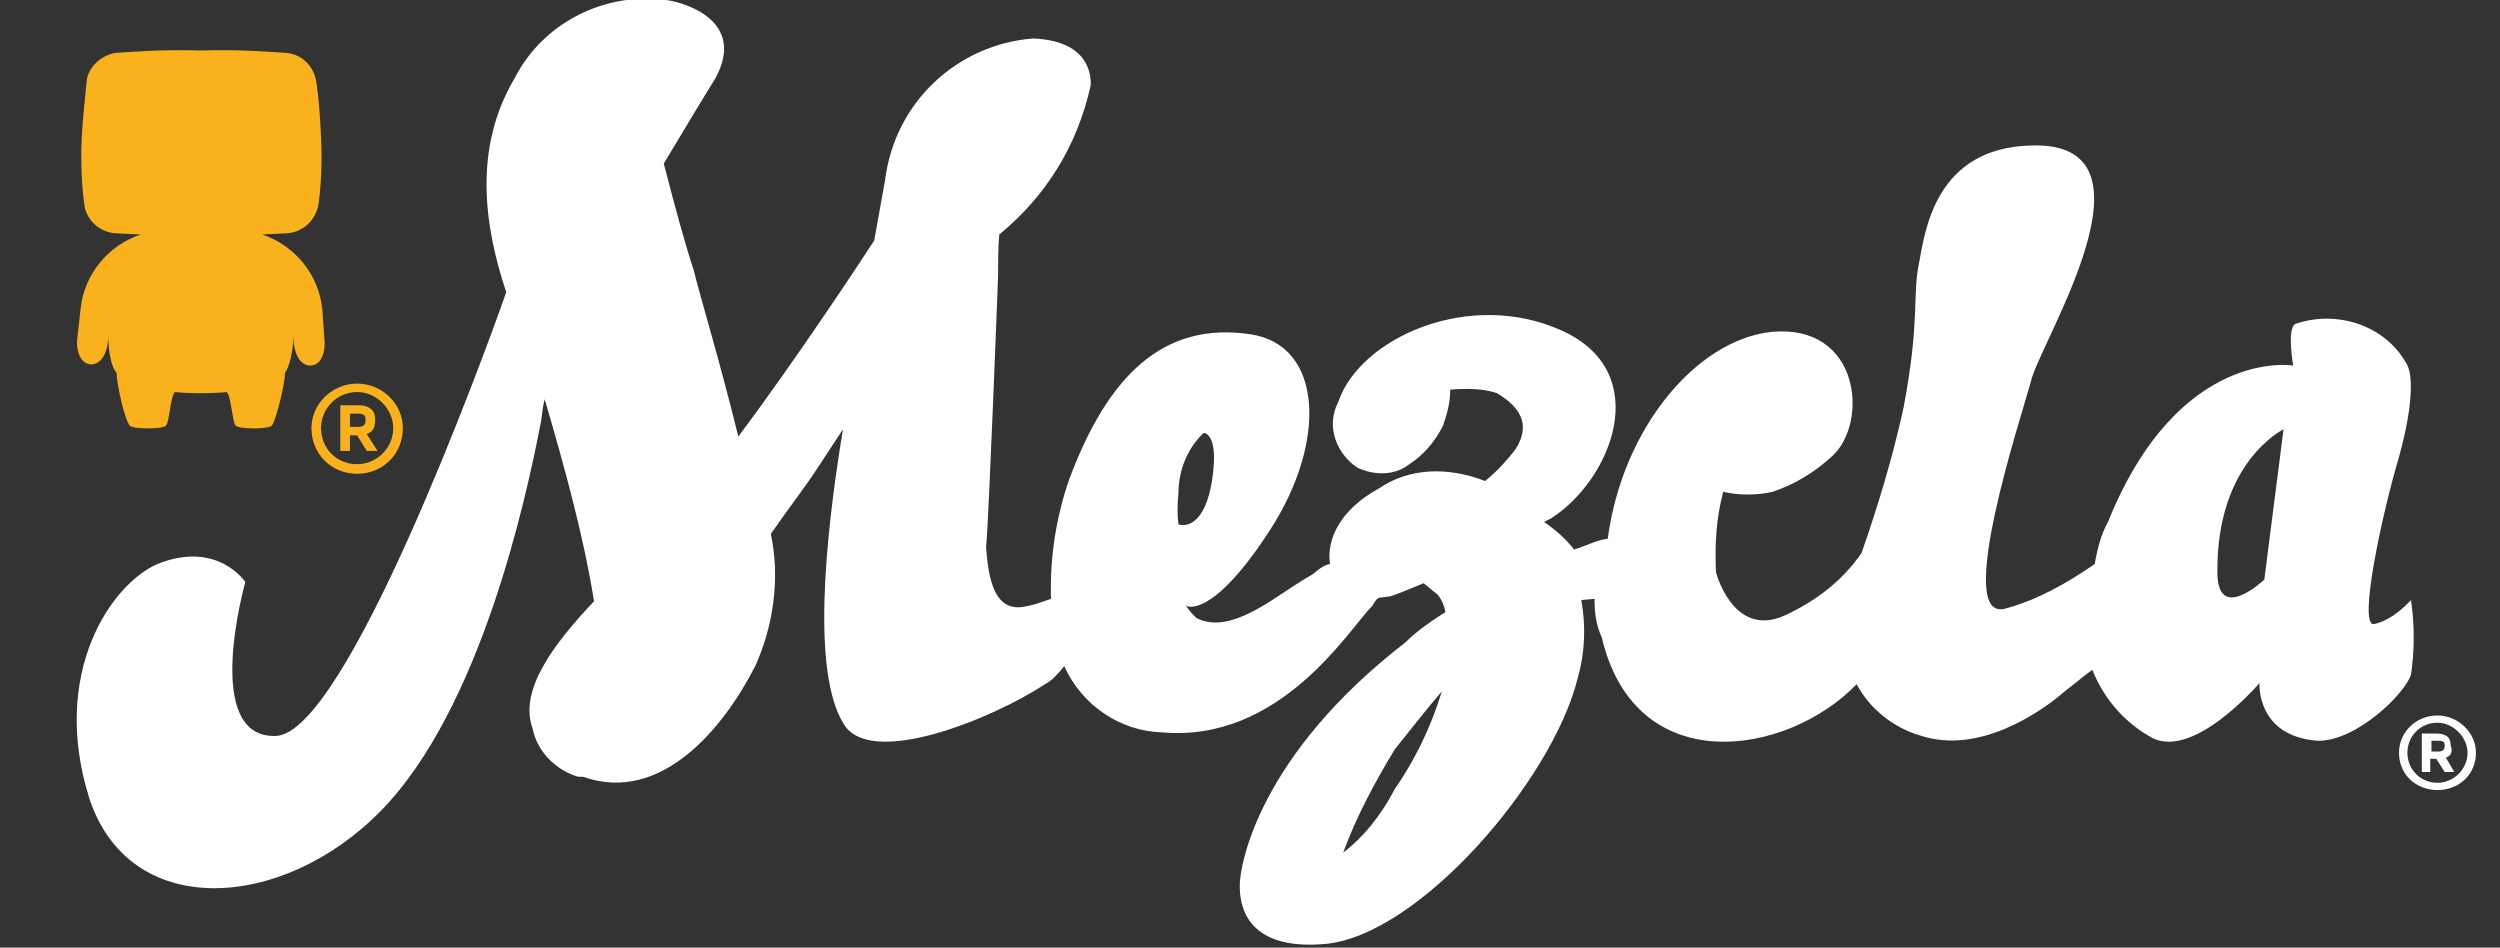
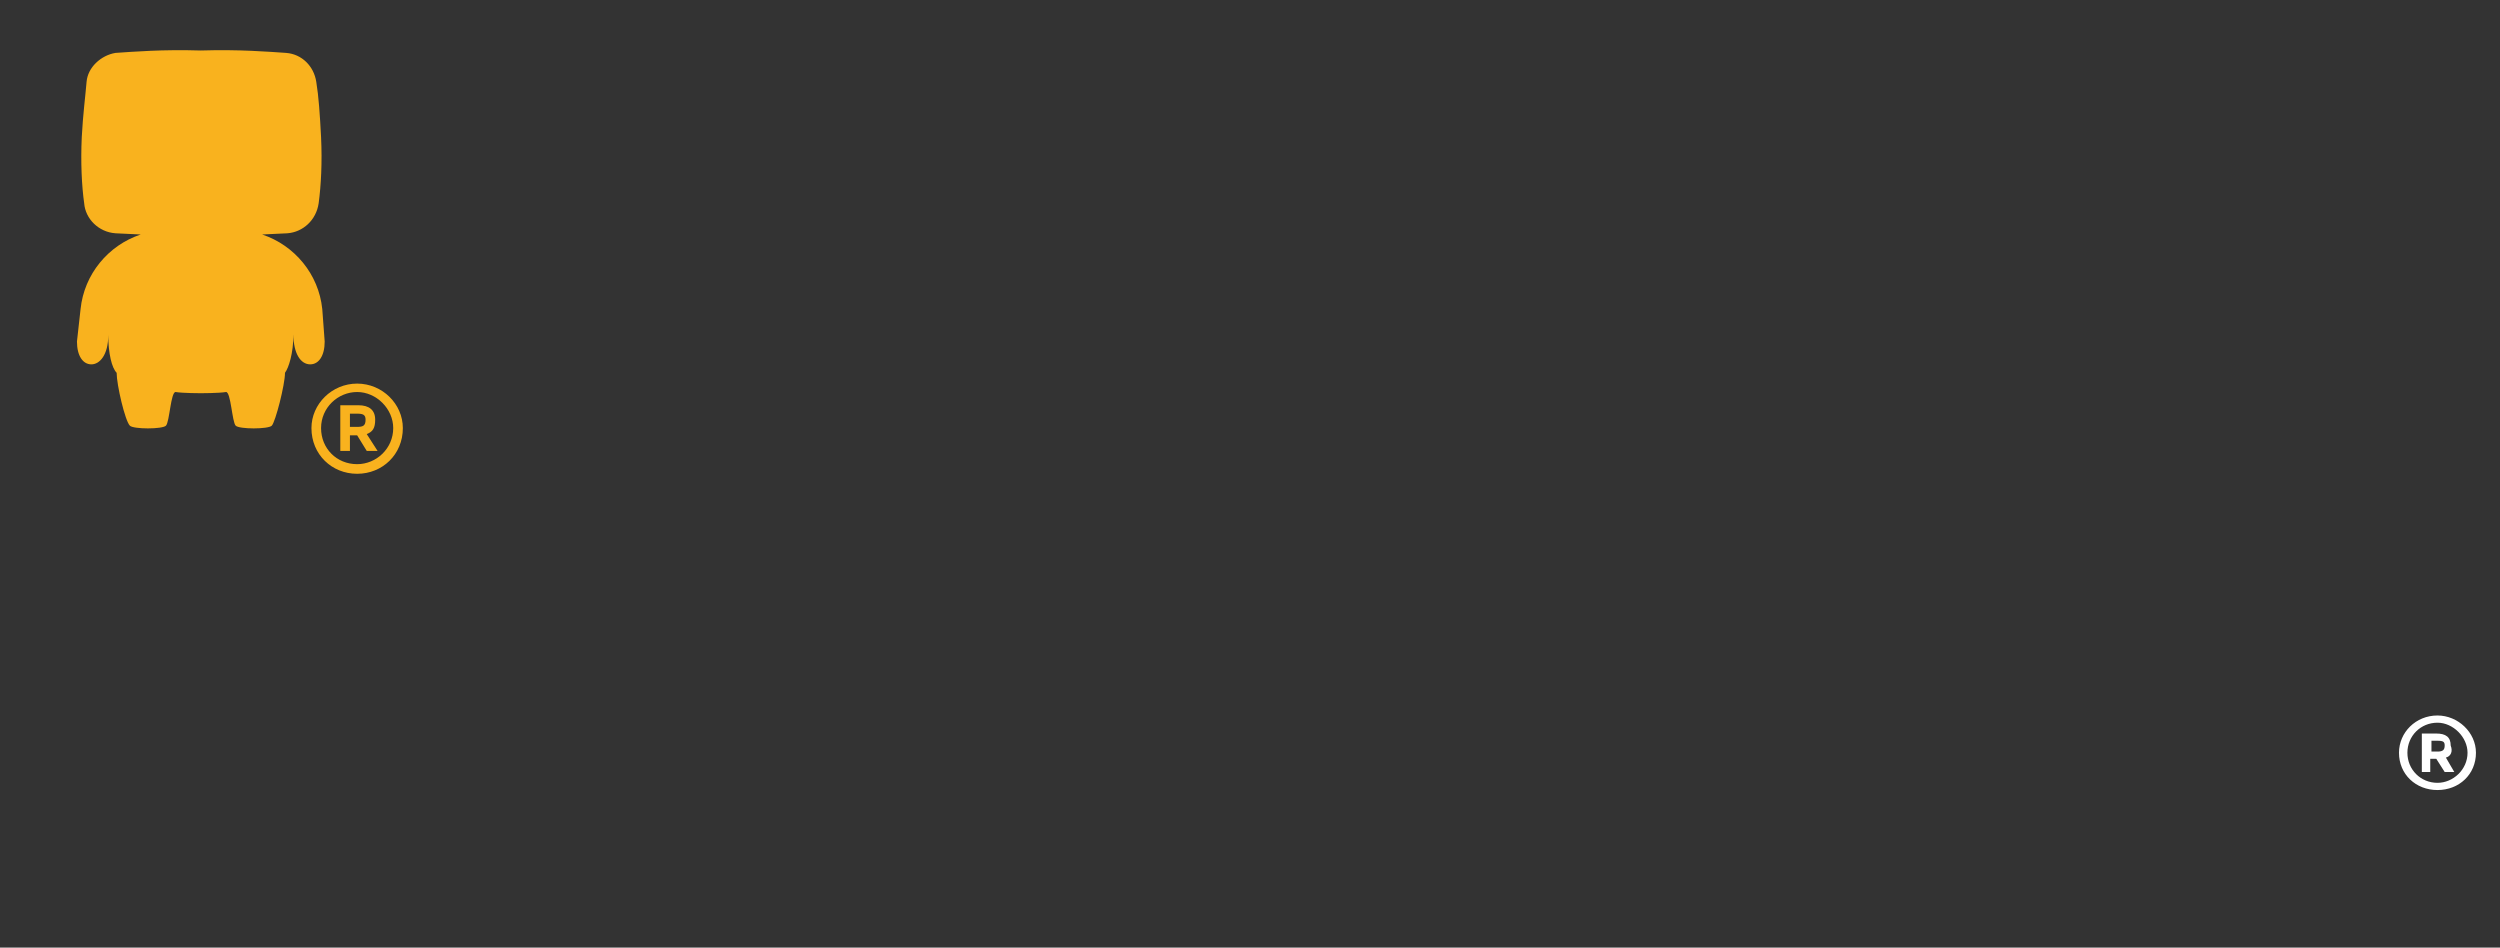
<svg xmlns="http://www.w3.org/2000/svg" version="1.1" id="Capa_1" x="0px" y="0px" viewBox="0 0 207.9 78.8" style="enable-background:new 0 0 207.9 78.8;" xml:space="preserve">
  <rect x="0" y="0" width="207.9" height="78.8" fill="#333333" stroke="none" />
  <style type="text/css"> .st0{fill:#F9B21E;} .st1{fill:#FFFFFF;} </style>
  <g>
    <g>
-       <path class="st0" d="M26.8,25.7c-0.3-2.9-2.3-5.3-5-6.2l2.1-0.1c1.3-0.1,2.4-1.1,2.6-2.5c0.2-1.5,0.3-3.4,0.2-5.5 c-0.1-1.9-0.2-3.4-0.4-4.6c-0.2-1.3-1.2-2.3-2.5-2.4c-1.5-0.1-3.9-0.3-7.1-0.2c-3.2-0.1-5.6,0.1-7.1,0.2C8.4,4.6,7.3,5.6,7.2,6.8 C7.1,8,6.9,9.5,6.8,11.4c-0.1,2.1,0,4.1,0.2,5.5c0.1,1.3,1.2,2.4,2.6,2.5l2.1,0.1c-2.7,0.9-4.7,3.3-5,6.2l-0.3,2.7 c0,1.2,0.5,1.9,1.2,1.9S9,29.5,9,27.9c0,0,0,0,0-0.1c0,1.6,0.3,2.8,0.7,3.2c0,1,0.7,4,1.1,4.4c0.3,0.3,2.7,0.3,3,0 s0.4-2.8,0.8-2.8c0.6,0.1,2.1,0.1,2.1,0.1s1.5,0,2.1-0.1c0.4,0,0.5,2.5,0.8,2.8s2.7,0.3,3,0s1.1-3.4,1.1-4.4 c0.3-0.4,0.7-1.6,0.7-3.2c0,0,0,0,0,0.1c0,1.6,0.6,2.5,1.4,2.5c0.7,0,1.2-0.7,1.2-1.9L26.8,25.7z" />
+       <path class="st0" d="M26.8,25.7c-0.3-2.9-2.3-5.3-5-6.2l2.1-0.1c1.3-0.1,2.4-1.1,2.6-2.5c0.2-1.5,0.3-3.4,0.2-5.5 c-0.1-1.9-0.2-3.4-0.4-4.6c-0.2-1.3-1.2-2.3-2.5-2.4c-1.5-0.1-3.9-0.3-7.1-0.2c-3.2-0.1-5.6,0.1-7.1,0.2C8.4,4.6,7.3,5.6,7.2,6.8 C7.1,8,6.9,9.5,6.8,11.4c-0.1,2.1,0,4.1,0.2,5.5c0.1,1.3,1.2,2.4,2.6,2.5l2.1,0.1c-2.7,0.9-4.7,3.3-5,6.2l-0.3,2.7 c0,1.2,0.5,1.9,1.2,1.9S9,29.5,9,27.9c0,0,0,0,0-0.1c0,1.6,0.3,2.8,0.7,3.2c0,1,0.7,4,1.1,4.4c0.3,0.3,2.7,0.3,3,0 s0.4-2.8,0.8-2.8c0.6,0.1,2.1,0.1,2.1,0.1s1.5,0,2.1-0.1c0.4,0,0.5,2.5,0.8,2.8s2.7,0.3,3,0s1.1-3.4,1.1-4.4 c0.3-0.4,0.7-1.6,0.7-3.2c0,1.6,0.6,2.5,1.4,2.5c0.7,0,1.2-0.7,1.2-1.9L26.8,25.7z" />
      <g>
        <g>
          <path class="st0" d="M33.5,35.6c0,2.2-1.7,3.8-3.8,3.8s-3.8-1.6-3.8-3.8c0-2,1.7-3.7,3.8-3.7C31.8,31.9,33.5,33.6,33.5,35.6z M32.7,35.6c0-1.6-1.4-3-3-3s-3,1.3-3,3s1.3,3,3,3C31.3,38.6,32.7,37.3,32.7,35.6z M30.5,36.1l0.9,1.4h-0.9l-0.8-1.3h-0.6v1.3 h-0.8v-3.8h1.5c0.9,0,1.4,0.4,1.4,1.2C31.2,35.6,31,35.9,30.5,36.1z M29.1,35.5h0.6c0.5,0,0.7-0.1,0.7-0.6 c0-0.4-0.2-0.5-0.7-0.5h-0.6V35.5z" />
        </g>
      </g>
    </g>
    <g>
      <g>
        <g>
-           <path id="mezcla_8_" class="st1" d="M197.4,51.9c-1.3,0.1,0.7-9.2,2.1-13.9c1.3-4.7,1.1-7.1,0.6-7.8c-1.8-3.2-5.8-4.4-9.1-3.3 c-0.9,0.1-0.3,3.5-0.3,3.5s-9.5-1.6-15.4,13c-0.6,1.1-0.9,2.3-1.1,3.5c-2.3,1.6-4.8,3-7.4,3.7c-4.4,1.3,1.3-16,2.1-18.9 c0.6-3,11.5-20,0-19.6c-7.9,0.2-8.8,7-9.3,9.7c-0.6,2.8,0.1,4.7-1.3,12.1c-0.9,4.1-2.1,8.1-3.5,12.1c-1.6,2.3-3.7,3.9-6.2,5.1 c-3.7,1.8-5.4-1.8-5.9-3.5c-0.1-2.3,0-4.4,0.6-6.7c1.3,0.3,2.8,0.3,4.1,0c1.8-0.6,3.5-1.6,5-3c3-2.8,2.3-11-5.1-10.3 c-6.3,0.7-12.4,8.1-13.6,17.2c-0.9,0.1-1.8,0.6-2.8,0.9c-0.7-0.9-1.5-1.6-2.5-2.3l0.6-0.3c5-3.2,8.6-12.1,0.9-15.6 c-7.7-3.5-16.8,0.6-18.6,5.9c-1.1,2.1-0.1,4.4,1.6,5.5c1.5,0.7,3.2,0.6,4.3-0.3c1.1-0.7,2.1-1.8,2.8-3.2c0.3-0.9,0.6-1.8,0.6-3 c1.3-0.1,2.8-0.1,3.9,0.3c1.1,0.7,3.2,2.1,1.5,4.7c-0.7,0.9-1.5,1.8-2.5,2.6c-3.1-1.2-6.3-1.1-8.8,0.6c-3.3,1.8-4.4,4.3-4.1,6.3 c-0.6,0.1-1.1,0.6-1.5,0.9c0,0-0.3,0.1-3.3,2.1c-2.8,1.8-4.7,2.3-6.3,1.5c-0.3-0.3-0.7-0.7-0.9-1.1l0.1,0.1c0,0,2.1,1.1,6.9-6.3 s4.4-15.4-1.6-16.3c-7.3-1.1-11.9,3.5-15.1,12.1c-1.1,3.2-1.6,6.5-1.5,9.9c-0.9,0.3-1.6,0.6-2.6,0.7c-2.1,0.1-2.6-2.3-2.8-5 C82.2,44,83,23,83,23c0-1.1,0-2.5,0.1-3.5c3.9-3.2,6.5-7.4,7.6-12.4l0,0c0-0.3,0.3-3.7-4.8-3.9C79.6,3.7,74.4,8.5,73.6,15 l-0.9,5c-1.1,1.7-6.5,9.9-11.3,16.3c-1.6-6.5-3.2-11.7-3.7-13.8c-0.7-2.1-1.6-5.4-2.5-8.9c1.8-3,3.3-5.5,4.3-7.1 c2.6-4.8-2.6-6.3-4.1-6.5h0.1c-5.1-0.7-10.3,1.8-12.7,6.5c-3.5,5.9-2.5,12.4-0.7,17.8C40.1,30,28.8,60.8,23,61.2 c-6.3,0.3-2.6-12.8-2.6-12.8s-2.3-3.5-7.3-1.5C9.2,48.6,4.2,56,7.4,66.3c3.3,10.3,16.1,9.5,24.3,1.1S43.7,41.8,45,35 c0.1-0.6,0.1-1.1,0.3-1.8c1.6,5.5,3.2,11.2,4.1,16.8c-3.3,3.5-6.3,7.4-5.1,10.6c0.3,1.6,1.5,3,3,3.7l0,0 c0.3,0.1,0.6,0.3,0.9,0.3l0,0h0.3c6.5,2.3,11.7-4.1,14.3-9.2c1.5-3.3,2.1-7.3,1.3-11c1.6-2.3,3-4.1,3.9-5.5l2.1-3.2 c-1.6,9.7-2.5,20.2,0,24.4c2.1,3.9,12.4-0.3,16.8-3.2c0.6-0.3,1.1-0.9,1.6-1.5c1.5,3.3,4.7,5.4,8.1,5.5 c9.9,0.9,15.6-8.6,17.5-10.5c0.1-0.1,0.3-0.6,0.6-0.7c0.3,0,0.6-0.1,0.9-0.1c0.9-0.3,1.8-0.7,2.8-1.1c0.7,0.6,1.1,0.9,1.1,0.9 c0.3,0.3,0.6,0.9,0.7,1.5c-1.1,0.7-2.3,1.5-3.3,2.5c-12.3,9.5-13.8,18.6-13.8,20.2l0,0c0,0,0,0,0,0.1l0,0c0,1.3,0.3,5.4,7.1,4.8 c7.8-0.7,18.9-13.6,21-22.1c0.6-2.1,0.7-4.3,0.3-6.5l1.1-0.1c0,1.1,0.1,2.1,0.6,3.2c2.8,11.9,15.4,9.9,21.2,3.9 c1.1,2.1,3.2,3.7,5.4,4.3c4.7,1.5,9.7-1.8,11.9-3.7c0.9-0.7,1.6-1.3,2.3-1.8c0.9,2.3,2.6,4.3,4.7,5.5c3.5,2.3,9.2-4.4,9.2-4.4 s-0.3,4.4,4.8,4.8c3.2,0.1,7.3-3.9,7.8-5.5c0.3-2.1,0.3-4.1,0-6.2C200.4,50,199,51.6,197.4,51.9z M98,41c0-1.8,0.7-3.7,2.1-5 c0,0,1.3,0,0.7,3.9c-0.6,3.9-2.3,3.9-2.8,3.7C97.9,42.9,97.9,41.9,98,41 M111.7,70.9c1.1-3,2.6-5.8,4.3-8.6 c1.3-1.6,2.6-3.3,3.9-4.8c-0.9,3-2.3,5.8-3.9,8.1C114.8,67.9,113.3,69.7,111.7,70.9 M188.3,48.2c0,0-3.9,3.7-3.9-0.6 c-0.1-9.2,5.5-11.9,5.5-11.9L188.3,48.2z" />
          <g>
            <path class="st1" d="M205.9,62.6c0,1.8-1.4,3.1-3.2,3.1s-3.2-1.3-3.2-3.1c0-1.7,1.4-3.1,3.2-3.1 C204.4,59.5,205.9,60.9,205.9,62.6z M205.2,62.6c0-1.3-1.2-2.5-2.5-2.5c-1.4,0-2.5,1.1-2.5,2.5s1.1,2.5,2.5,2.5 C204,65.1,205.2,64,205.2,62.6z M203.4,63l0.7,1.2h-0.8l-0.7-1.1h-0.5v1.1h-0.7V61h1.2c0.8,0,1.2,0.3,1.2,1 C204,62.5,203.8,62.9,203.4,63z M202.2,62.5h0.5c0.4,0,0.6-0.1,0.6-0.5c0-0.3-0.1-0.4-0.6-0.4h-0.5V62.5z" />
          </g>
        </g>
      </g>
    </g>
  </g>
</svg>